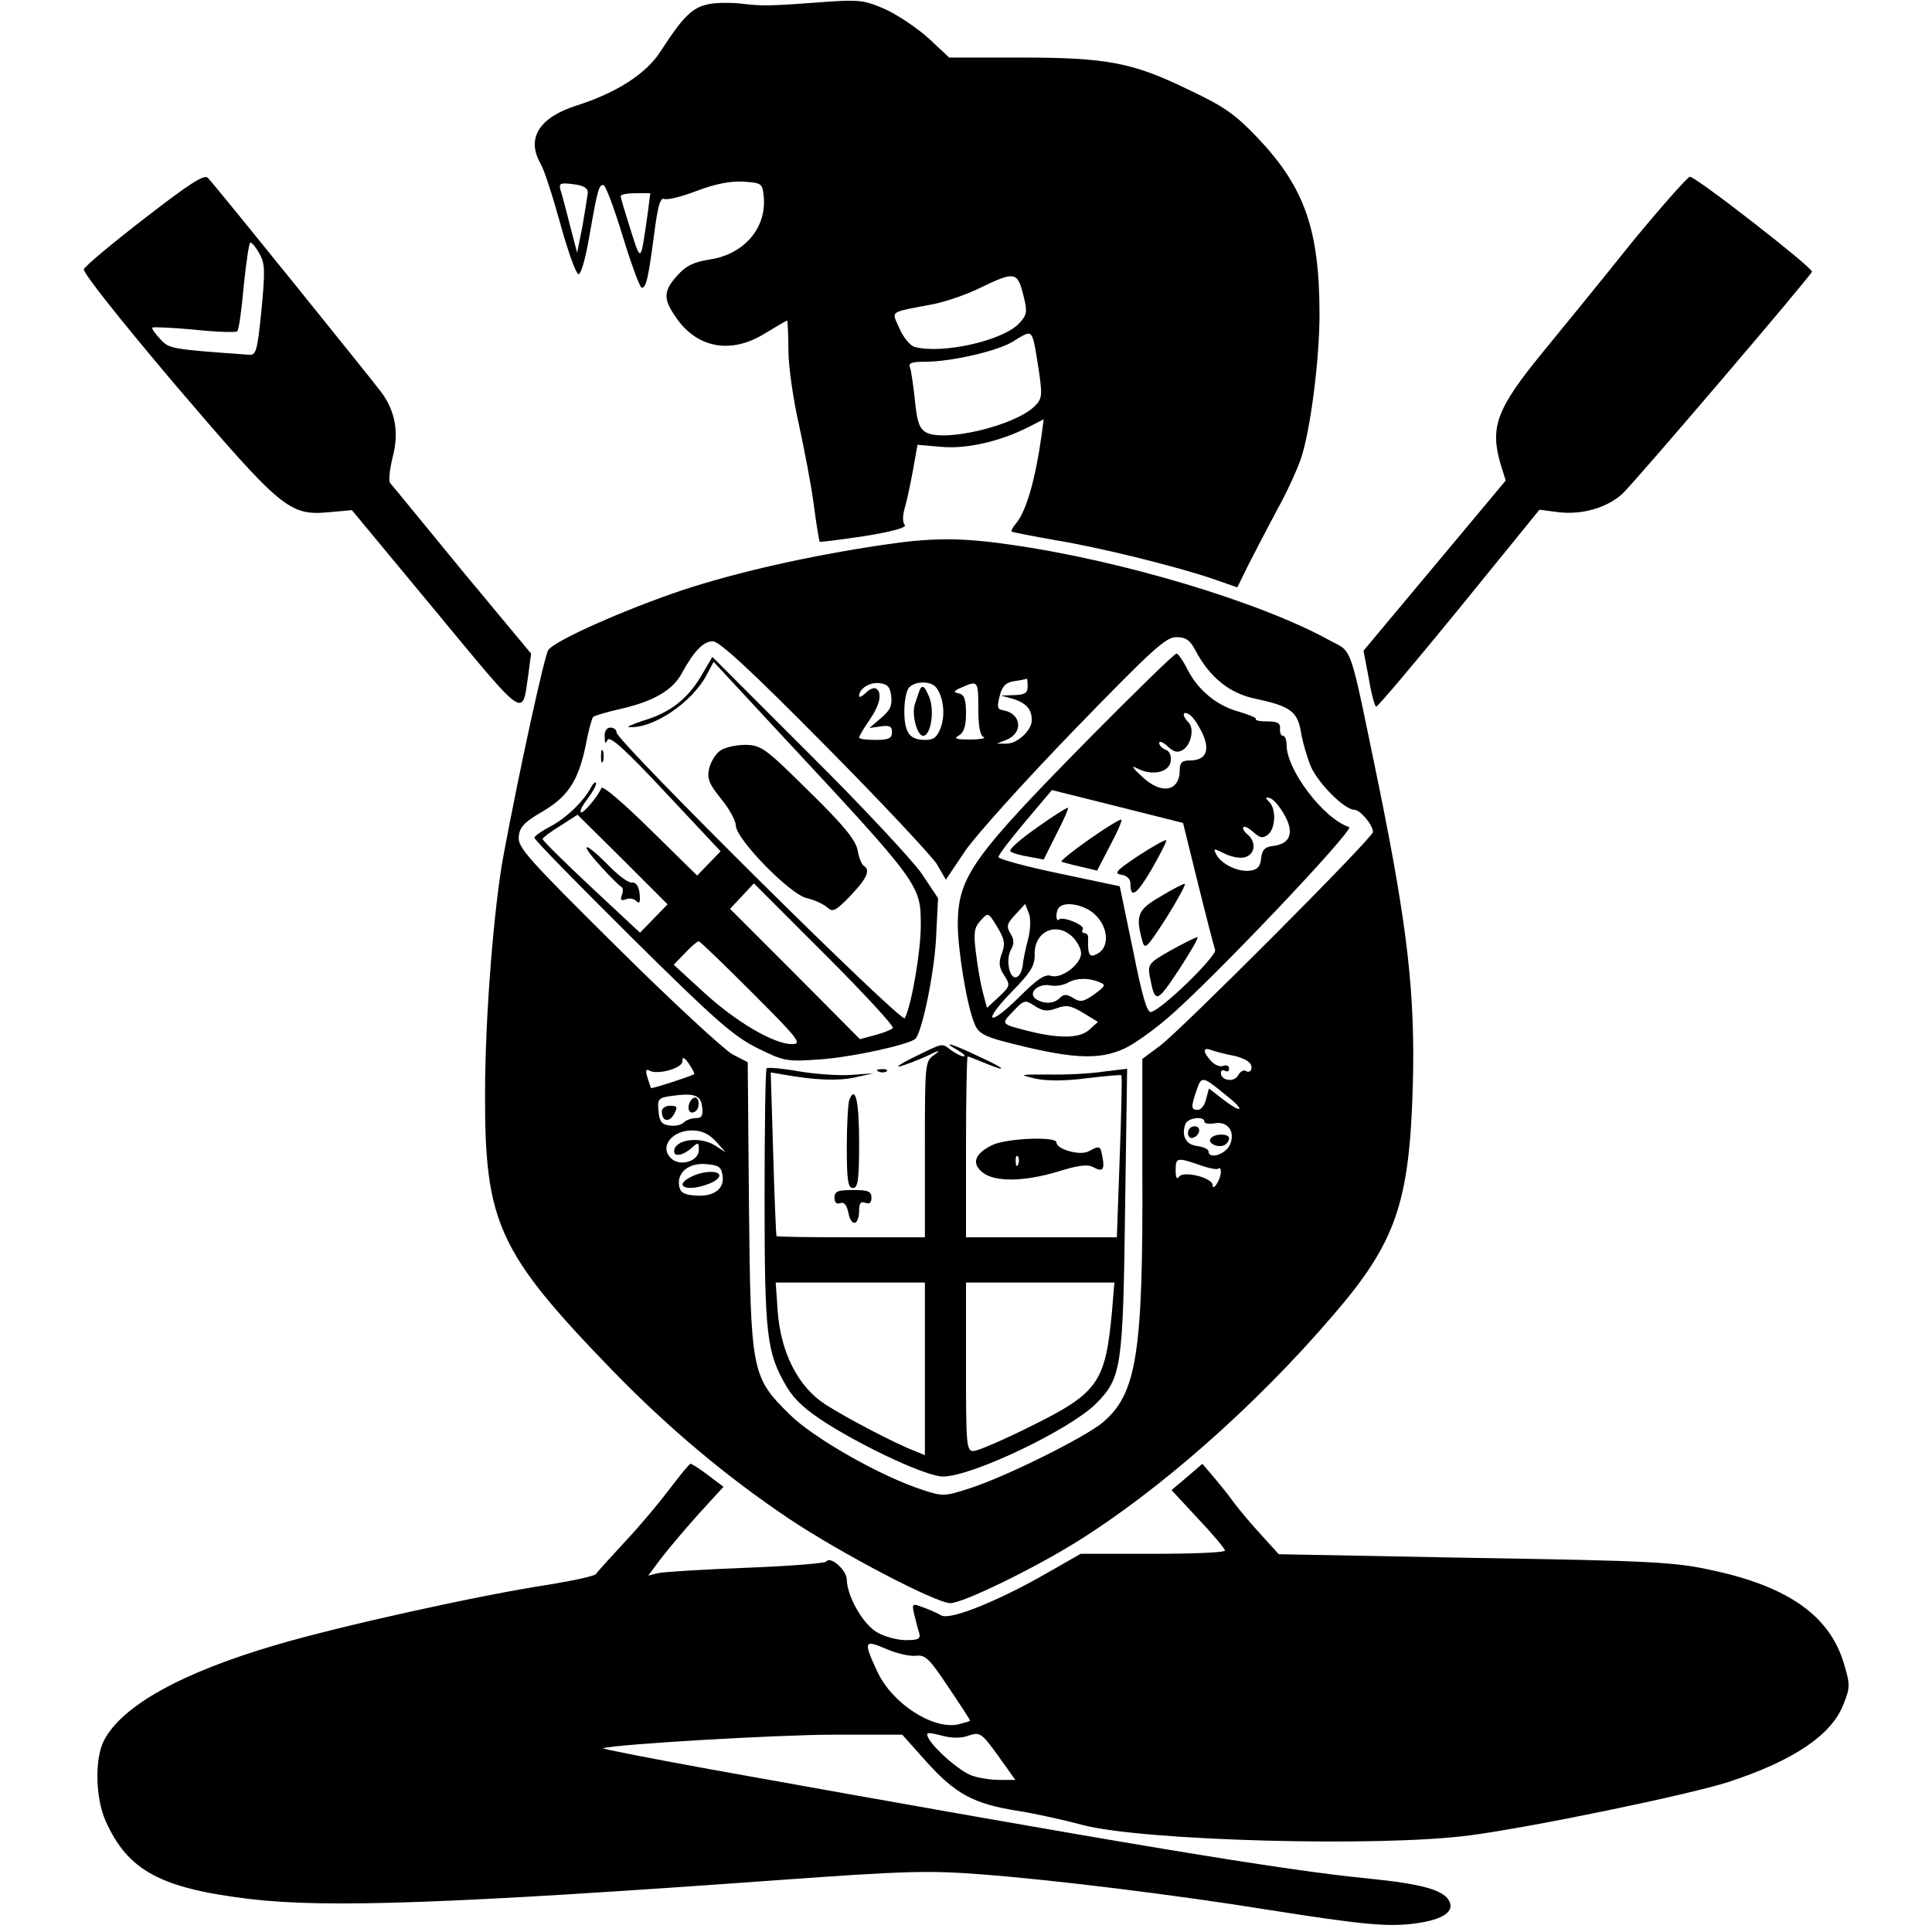
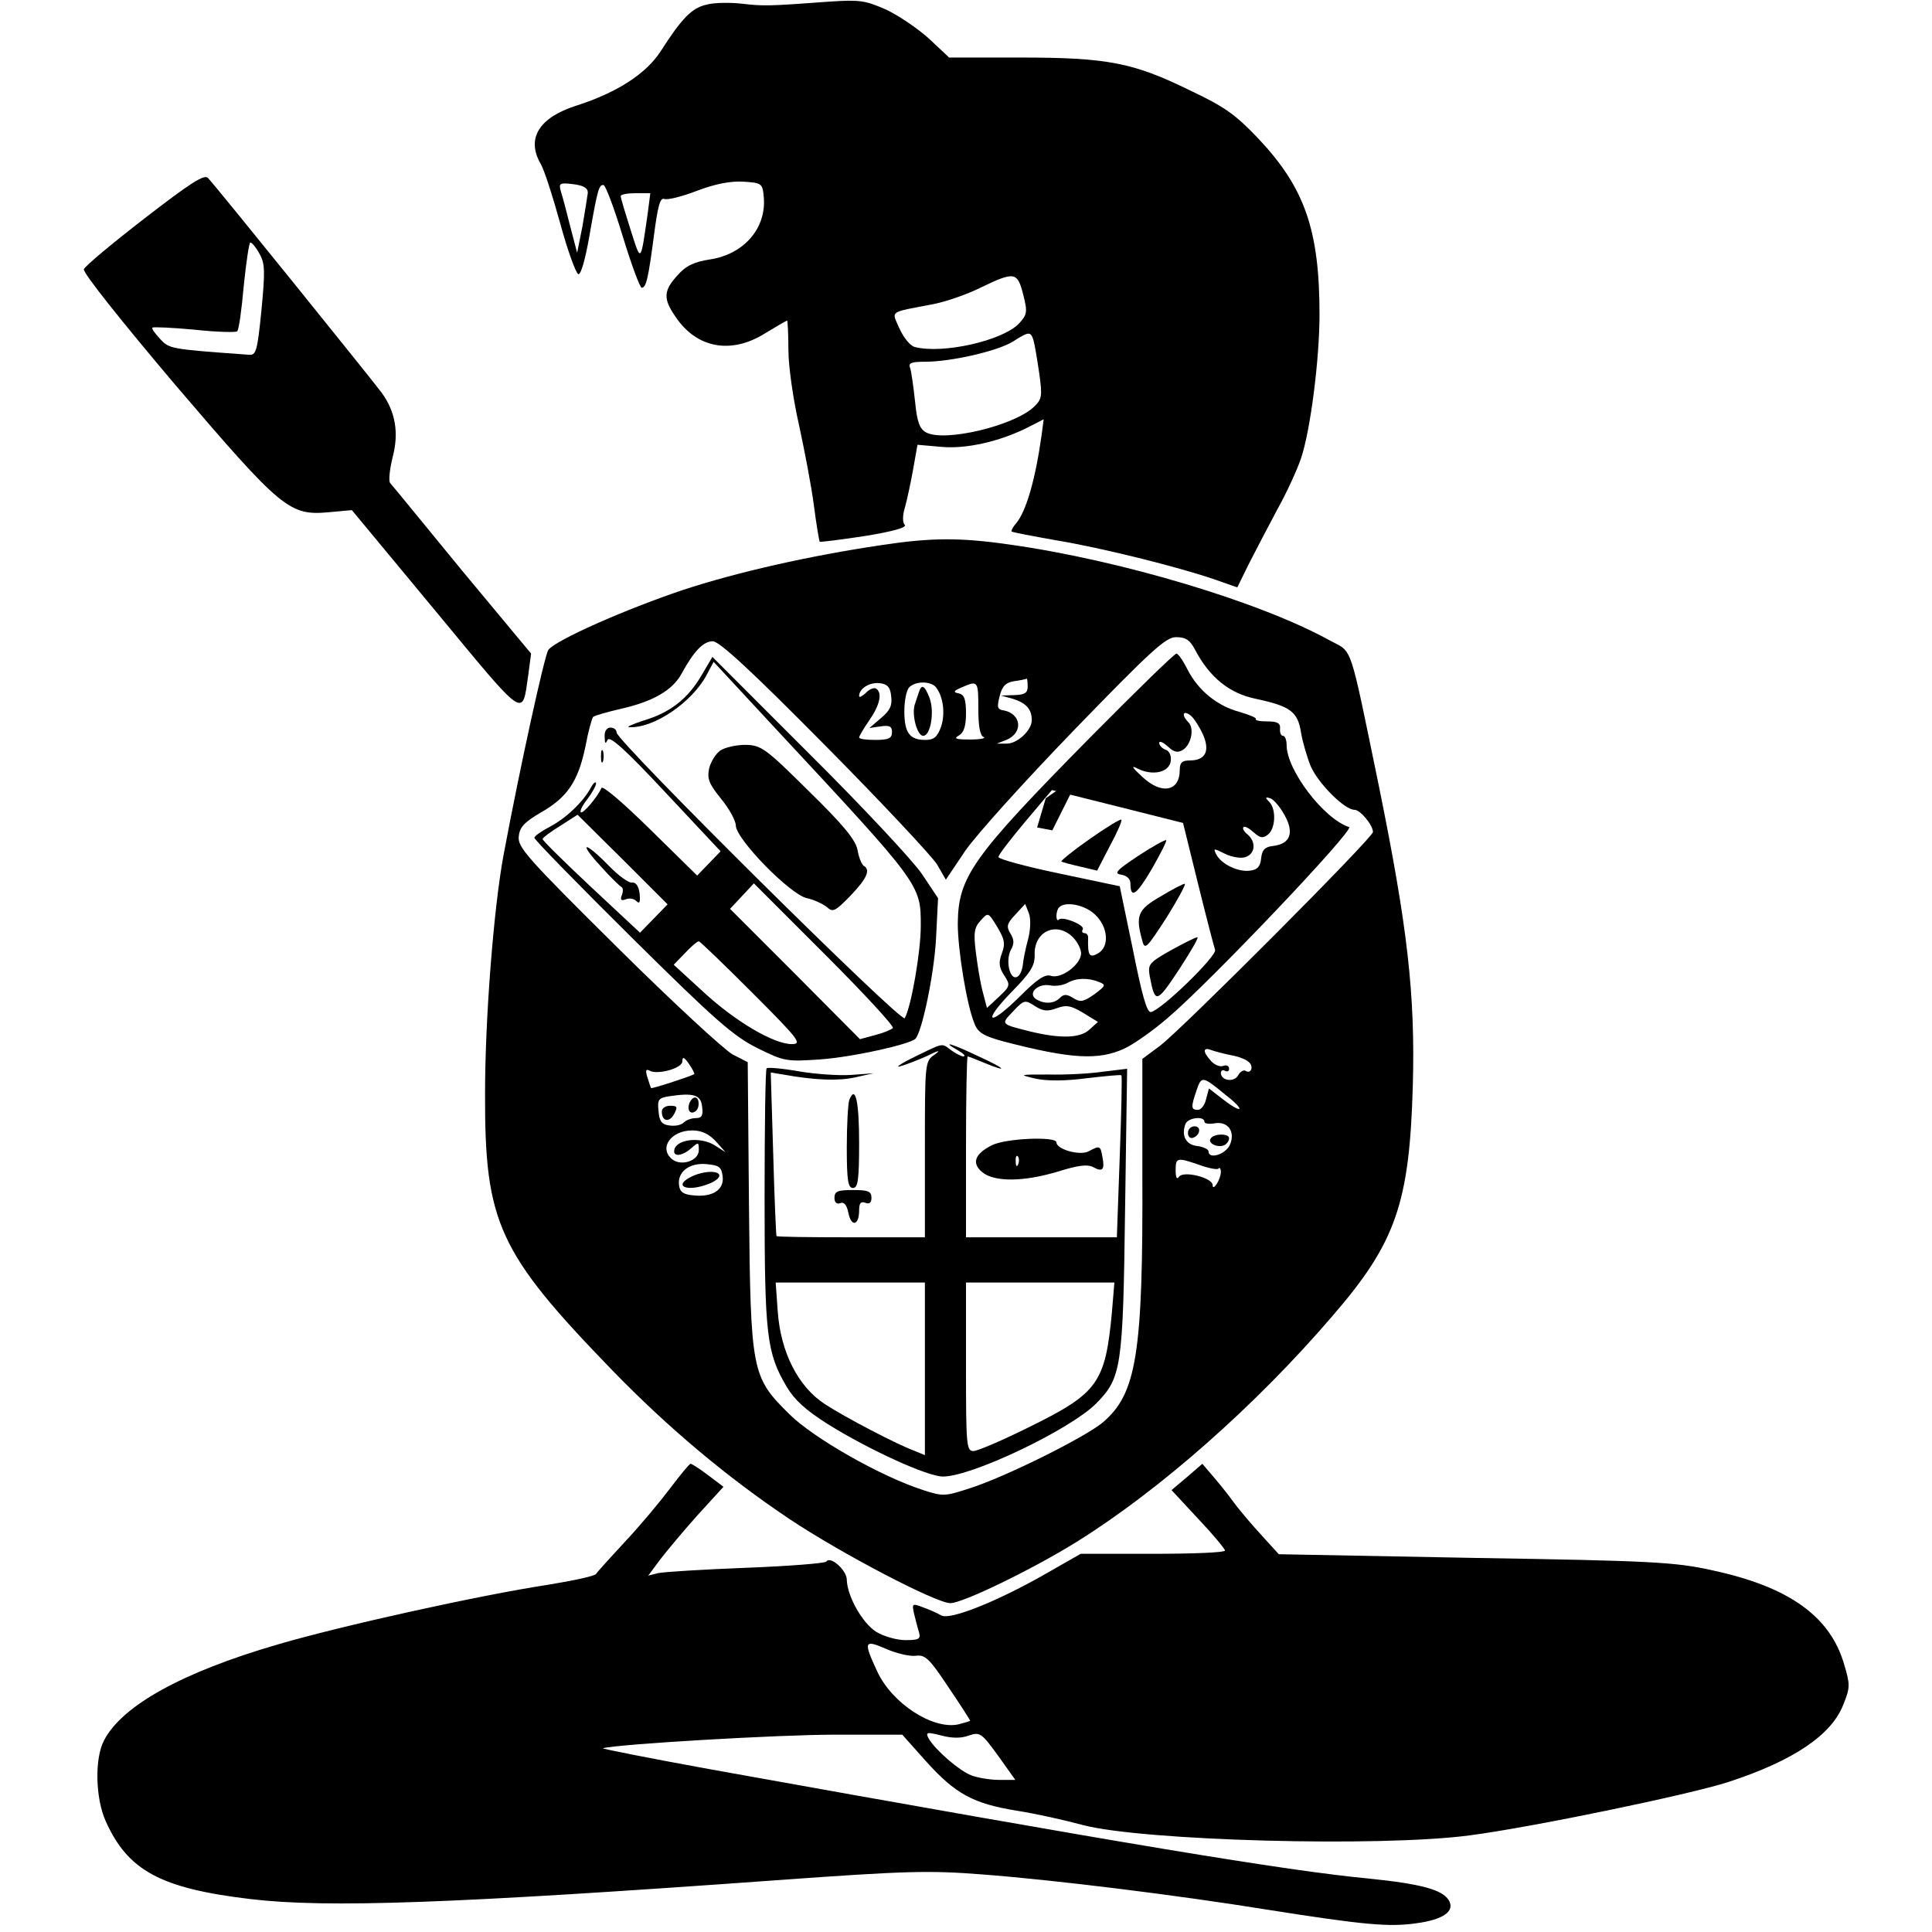
<svg xmlns="http://www.w3.org/2000/svg" version="1.0" width="470pt" height="470pt" viewBox="0 0 470 470" preserveAspectRatio="xMidYMid meet">
  <g transform="translate(0,470) scale(0.1,-0.1)" fill="#000000" stroke="none">
    <path d="M1720 4689 c-37 -8 -61 -33 -113 -114 -35 -54 -105 -100 -205 -132 -91 -29 -122 -80 -87 -141 9 -15 30 -81 48 -146 18 -66 38 -121 44 -123 6 -2 17 36 27 94 20 114 23 123 34 123 5 0 26 -56 47 -125 21 -69 42 -125 46 -125 11 0 16 22 30 128 9 70 15 92 25 88 8 -3 44 6 80 20 45 17 82 24 113 22 44 -3 46 -4 49 -37 7 -75 -47 -139 -130 -152 -40 -6 -60 -16 -80 -39 -34 -37 -35 -57 -5 -100 51 -77 135 -93 218 -41 28 17 52 31 54 31 1 0 3 -33 3 -72 0 -40 12 -122 26 -183 13 -60 30 -148 36 -195 6 -47 13 -86 14 -88 2 -1 51 5 110 14 68 11 103 21 97 27 -5 5 -6 21 0 41 5 17 14 59 20 92 l11 62 57 -5 c61 -6 144 13 213 48 l37 19 -5 -38 c-15 -107 -37 -185 -62 -215 -8 -9 -13 -19 -11 -20 2 -2 50 -11 106 -21 115 -19 298 -65 386 -95 l57 -20 28 57 c16 31 47 91 69 132 23 41 49 98 58 125 23 68 45 241 45 350 0 205 -36 308 -148 427 -56 59 -82 78 -169 119 -137 67 -200 79 -411 79 l-173 0 -48 45 c-26 24 -73 56 -104 71 -52 23 -65 25 -140 20 -147 -11 -161 -11 -212 -5 -27 3 -66 3 -85 -2z m-290 -458 c-1 -9 -7 -45 -13 -81 l-13 -65 -17 65 c-9 36 -19 74 -23 86 -5 18 -2 20 30 16 25 -3 36 -9 36 -21z m146 -48 c-18 -125 -16 -123 -42 -42 -13 41 -24 77 -24 82 0 4 16 7 36 7 l36 0 -6 -47z m913 -199 c11 -43 10 -49 -10 -71 -40 -42 -187 -75 -254 -57 -11 3 -27 23 -37 45 -19 44 -28 38 82 59 31 6 83 24 115 40 83 40 90 39 104 -16z m25 -111 c3 -10 9 -46 14 -80 8 -57 7 -64 -13 -83 -49 -46 -217 -86 -262 -62 -16 9 -22 25 -27 76 -4 36 -9 73 -12 81 -5 12 3 15 37 15 63 0 176 26 213 49 39 25 43 25 50 4z" />
    <path d="M352 4169 c-79 -61 -146 -117 -148 -124 -3 -8 91 -126 223 -282 259 -303 277 -318 374 -309 l55 5 204 -246 c221 -267 210 -260 225 -156 l7 53 -168 202 c-92 112 -170 208 -175 213 -4 6 -1 33 6 62 16 60 7 111 -26 157 -23 31 -402 501 -423 523 -9 10 -44 -13 -154 -98z m279 -86 c14 -24 14 -43 5 -138 -10 -100 -13 -110 -31 -108 -192 14 -193 14 -216 39 -12 13 -21 25 -18 27 2 2 48 0 102 -5 54 -6 101 -7 104 -4 4 3 11 53 16 111 6 58 13 105 16 105 4 0 14 -12 22 -27z" />
-     <path d="M3968 4108 c-72 -90 -169 -209 -215 -265 -113 -138 -129 -182 -102 -274 l12 -38 -173 -207 -173 -207 13 -68 c6 -38 15 -69 18 -68 4 0 95 108 202 239 l195 240 46 -6 c58 -7 119 11 156 45 31 29 456 527 461 540 3 9 -282 231 -297 231 -5 0 -70 -73 -143 -162z" />
    <path d="M2145 3374 c-176 -26 -352 -66 -483 -109 -140 -47 -310 -122 -328 -146 -9 -12 -69 -285 -109 -499 -24 -129 -45 -398 -45 -580 -1 -315 32 -387 310 -674 136 -140 278 -259 430 -361 126 -84 357 -205 392 -205 30 0 201 83 307 149 201 125 435 331 622 549 155 179 188 275 196 562 6 222 -13 385 -82 725 -74 358 -63 326 -120 357 -170 94 -508 195 -777 233 -124 18 -194 17 -313 -1z m763 -256 c35 -66 83 -105 147 -118 84 -18 102 -31 110 -82 4 -24 15 -61 24 -83 19 -42 82 -105 106 -105 14 0 45 -37 45 -54 0 -14 -466 -481 -518 -520 l-43 -32 0 -275 c2 -444 -14 -540 -97 -610 -44 -36 -232 -130 -321 -159 -62 -20 -66 -21 -115 -5 -103 33 -268 127 -326 185 -92 91 -94 102 -98 511 l-3 345 -37 19 c-20 11 -147 128 -280 260 -220 218 -243 244 -240 270 2 23 14 35 53 58 65 37 91 75 109 160 7 38 16 70 19 73 3 3 34 12 69 20 78 18 124 45 146 85 30 55 53 79 76 79 16 0 94 -72 272 -252 138 -139 260 -270 273 -290 l22 -38 47 70 c26 38 145 170 265 294 188 194 223 226 248 226 24 0 34 -7 47 -32z m-408 -88 c0 -16 -7 -20 -32 -21 l-33 -1 29 -8 c32 -10 46 -25 46 -52 0 -25 -36 -58 -62 -57 l-23 0 23 9 c42 17 37 64 -7 72 -15 2 -16 8 -9 35 6 24 15 33 36 36 15 2 28 5 30 6 1 0 2 -8 2 -19z m-332 -24 c3 -22 -3 -35 -25 -53 l-28 -24 28 4 c21 3 27 0 27 -14 0 -15 -8 -19 -40 -19 -22 0 -40 2 -40 6 0 3 11 22 25 42 26 38 32 67 16 77 -5 3 -17 -2 -25 -11 -9 -8 -16 -12 -16 -7 0 18 26 34 50 31 19 -2 26 -10 28 -32z m109 22 c18 -23 23 -65 12 -97 -9 -24 -17 -31 -38 -31 -38 0 -51 17 -51 70 0 25 5 51 12 58 16 16 53 15 65 0z m103 -52 c0 -42 4 -66 13 -69 6 -3 -8 -6 -33 -6 -35 0 -41 2 -27 10 12 7 17 23 17 54 0 33 -4 45 -17 48 -15 3 -14 6 7 15 39 17 40 16 40 -52z m615 -843 c17 -3 36 -10 42 -16 14 -10 7 -31 -7 -22 -5 3 -13 -2 -18 -11 -10 -18 -42 -13 -42 6 0 6 5 8 10 5 6 -3 10 -1 10 5 0 7 -6 10 -14 7 -8 -3 -21 2 -30 12 -21 23 -20 35 2 26 9 -3 31 -9 47 -12z m-1306 -46 c-10 -6 -103 -36 -105 -34 -1 1 -5 13 -9 26 -5 16 -4 21 4 17 19 -12 81 5 81 22 0 12 4 11 16 -6 9 -13 14 -24 13 -25z m1293 -51 c48 -37 42 -48 -6 -11 l-35 27 -7 -26 c-3 -14 -12 -26 -20 -26 -17 0 -17 7 -3 48 12 35 14 35 71 -12z m-1274 -28 c3 -22 -1 -28 -15 -28 -11 0 -24 -5 -30 -11 -6 -6 -21 -9 -34 -7 -19 2 -25 10 -27 35 -3 28 0 32 25 36 60 9 78 4 81 -25z m1222 -37 c0 -4 10 -6 23 -4 34 7 53 -20 39 -52 -11 -24 -52 -36 -52 -16 0 5 -12 11 -27 13 -28 3 -40 25 -29 54 6 15 46 20 46 5z m-1189 -47 l24 -27 -25 16 c-37 24 -100 15 -100 -14 0 -14 22 -10 42 8 17 15 18 15 18 -5 0 -26 -43 -40 -65 -22 -33 27 -3 70 49 70 22 0 40 -8 57 -26z m1177 -58 c22 -8 43 -12 46 -9 3 4 6 0 6 -8 0 -18 -20 -49 -20 -32 0 18 -72 36 -82 20 -5 -7 -8 -2 -8 16 0 31 3 32 58 13z m-1160 -28 c4 -32 -24 -51 -71 -46 -24 2 -33 8 -35 24 -5 33 25 56 67 52 31 -3 36 -7 39 -30z" />
    <path d="M2654 2908 c-289 -293 -323 -341 -324 -455 0 -64 22 -200 41 -244 8 -21 23 -30 72 -43 162 -42 229 -46 292 -17 22 10 69 43 105 74 104 88 457 460 442 465 -62 20 -152 139 -152 199 0 13 -4 23 -9 23 -5 0 -8 8 -7 18 1 13 -7 17 -31 17 -17 0 -30 2 -28 6 2 3 -16 10 -39 17 -54 14 -101 52 -127 103 -11 22 -23 39 -27 39 -5 0 -98 -91 -208 -202z m273 4 c17 -40 5 -62 -33 -62 -18 0 -24 -5 -24 -23 0 -53 -45 -61 -92 -16 -25 23 -27 28 -10 19 36 -18 76 -9 80 18 2 13 -3 25 -12 28 -9 3 -16 11 -16 17 0 5 9 2 21 -9 15 -14 24 -16 37 -8 20 13 28 52 13 67 -18 18 -13 31 6 16 9 -8 22 -29 30 -47z m-13 -360 c20 -81 39 -154 42 -163 4 -15 -129 -145 -156 -151 -10 -2 -22 42 -44 152 l-32 154 -147 31 c-81 17 -148 35 -148 40 0 6 30 44 65 86 l65 77 160 -40 159 -40 36 -146z m211 165 c24 -43 14 -70 -28 -75 -20 -2 -27 -10 -29 -30 -2 -20 -9 -28 -27 -30 -28 -4 -69 15 -82 39 -8 16 -7 16 21 2 16 -8 39 -12 50 -8 24 8 26 37 5 55 -9 7 -13 15 -10 18 3 3 14 -3 25 -13 16 -14 22 -15 35 -5 18 15 20 61 3 79 -11 11 -10 13 2 9 8 -2 24 -21 35 -41z m-624 -302 c-6 -22 -12 -51 -13 -64 -2 -14 -8 -26 -15 -28 -17 -6 -27 41 -14 66 9 15 8 26 -1 40 -10 17 -9 24 12 46 l24 26 9 -23 c5 -13 4 -40 -2 -63z m163 60 c32 -30 36 -79 6 -95 -20 -11 -24 -4 -23 38 1 6 -3 12 -9 12 -5 0 -7 4 -4 9 7 10 -49 33 -58 24 -3 -4 -6 0 -6 9 0 8 3 18 7 21 15 15 62 6 87 -18z m-227 -95 c-8 -22 -7 -33 6 -53 15 -23 15 -26 -13 -52 l-29 -27 -10 38 c-6 22 -13 65 -17 97 -6 48 -4 61 12 78 18 20 18 20 40 -16 18 -30 20 -41 11 -65z m173 40 c11 -11 20 -29 20 -39 0 -27 -48 -63 -73 -55 -15 5 -34 -8 -78 -52 -75 -74 -91 -62 -17 14 46 47 56 63 55 91 -1 56 54 80 93 41z m64 -109 c17 -7 16 -9 -12 -30 -26 -18 -34 -20 -51 -9 -16 10 -23 10 -33 0 -14 -14 -37 -15 -57 -3 -22 14 3 39 33 34 13 -3 32 0 43 6 21 12 50 13 77 2z m-104 -64 c24 9 35 7 65 -11 l36 -22 -21 -19 c-23 -21 -71 -22 -145 -4 -71 18 -71 17 -40 49 26 28 29 28 52 13 20 -13 31 -14 53 -6z" />
-     <path d="M2523 2687 c-40 -28 -70 -54 -65 -58 4 -4 24 -10 44 -13 l37 -7 31 62 c17 33 30 62 28 64 -2 1 -36 -20 -75 -48z" />
+     <path d="M2523 2687 l37 -7 31 62 c17 33 30 62 28 64 -2 1 -36 -20 -75 -48z" />
    <path d="M2651 2659 c-40 -28 -71 -53 -69 -55 2 -1 22 -7 45 -12 l42 -10 31 60 c18 33 30 61 28 64 -3 2 -37 -19 -77 -47z" />
    <path d="M2769 2618 c-54 -36 -60 -43 -41 -46 13 -2 22 -10 22 -21 0 -39 15 -28 52 35 21 37 37 68 35 70 -2 2 -33 -15 -68 -38z" />
    <path d="M2823 2519 c-56 -32 -61 -47 -44 -108 6 -23 11 -17 59 57 28 45 48 82 44 82 -4 0 -31 -14 -59 -31z" />
    <path d="M2848 2388 c-53 -30 -56 -34 -51 -63 13 -67 16 -67 71 16 28 43 49 79 45 79 -5 0 -34 -15 -65 -32z" />
    <path d="M1706 3056 c-33 -56 -76 -90 -141 -109 -27 -9 -43 -16 -34 -16 60 -3 153 61 188 127 l17 32 154 -166 c351 -377 350 -376 350 -476 0 -63 -23 -196 -39 -225 -7 -14 -701 674 -701 695 0 7 -7 12 -15 12 -9 0 -15 -9 -14 -22 0 -17 2 -19 7 -8 5 11 43 -23 141 -128 l134 -143 -29 -30 -28 -29 -114 112 c-64 63 -116 108 -119 101 -8 -20 -45 -64 -50 -59 -3 3 4 17 16 32 11 15 21 32 21 38 0 6 -6 2 -12 -9 -19 -36 -62 -76 -100 -96 -21 -11 -38 -23 -38 -27 0 -5 107 -114 238 -244 204 -202 247 -239 305 -268 65 -32 70 -33 155 -27 78 6 214 36 229 50 16 17 45 155 50 242 l5 100 -40 60 c-23 33 -146 165 -275 293 l-234 234 -27 -46z m-115 -590 l-34 -35 -119 111 c-65 61 -118 113 -118 117 0 3 20 18 43 32 l42 27 110 -109 109 -109 -33 -34z m581 -267 c-4 -4 -23 -12 -43 -17 l-37 -10 -158 159 -158 158 29 31 29 31 173 -173 c95 -95 169 -175 165 -179z m-342 86 c115 -115 122 -125 96 -125 -43 0 -136 54 -215 127 l-72 66 27 28 c15 16 30 29 34 29 3 0 61 -56 130 -125z" />
    <path d="M1461 2593 c24 -27 47 -49 51 -51 4 -2 4 -11 1 -19 -5 -12 -2 -15 9 -11 9 4 20 2 26 -4 8 -8 10 -3 8 18 -2 18 -9 28 -18 27 -8 -2 -34 17 -58 42 -59 60 -74 58 -19 -2z" />
    <path d="M1752 2874 c-11 -8 -23 -27 -27 -44 -5 -25 0 -37 29 -73 20 -24 36 -54 36 -65 0 -33 133 -169 173 -177 18 -4 39 -14 49 -22 14 -13 20 -10 57 28 41 43 49 63 32 73 -5 3 -12 21 -15 39 -5 24 -34 60 -119 143 -105 104 -115 111 -153 112 -23 0 -50 -6 -62 -14z" />
    <path d="M1462 2860 c0 -14 2 -19 5 -12 2 6 2 18 0 25 -3 6 -5 1 -5 -13z" />
    <path d="M2225 2129 c-33 -16 -49 -27 -35 -23 14 4 43 15 65 25 30 15 35 15 18 3 -23 -16 -23 -20 -23 -230 l0 -214 -180 0 c-99 0 -181 1 -181 3 -1 1 -5 91 -8 200 l-6 198 30 -5 c78 -14 134 -16 175 -7 l45 10 -55 -4 c-30 -2 -88 2 -128 9 -40 7 -75 10 -77 7 -3 -2 -5 -144 -5 -315 0 -336 5 -377 54 -460 19 -32 47 -57 99 -90 101 -63 243 -128 281 -128 70 0 307 113 372 177 62 63 66 85 71 473 l5 342 -58 -7 c-33 -5 -93 -8 -134 -7 -71 0 -73 0 -31 -10 28 -6 72 -6 125 1 44 5 82 9 84 7 2 -1 0 -90 -4 -198 l-7 -196 -183 0 -184 0 0 220 c0 121 2 220 4 220 2 0 20 -7 39 -15 63 -26 54 -15 -12 15 -67 32 -93 39 -51 15 14 -8 20 -14 14 -15 -5 0 -19 7 -30 15 -24 18 -17 19 -89 -16z m25 -759 l0 -210 -24 10 c-44 16 -170 82 -219 114 -65 42 -108 126 -115 226 l-5 70 182 0 181 0 0 -210z m455 138 c-16 -172 -34 -197 -198 -278 -66 -33 -129 -60 -139 -60 -17 0 -18 15 -18 205 l0 205 181 0 180 0 -6 -72z" />
-     <path d="M2138 2093 c7 -3 16 -2 19 1 4 3 -2 6 -13 5 -11 0 -14 -3 -6 -6z" />
    <path d="M2066 2024 c-3 -9 -6 -60 -6 -115 0 -81 3 -99 15 -99 12 0 15 19 15 109 0 102 -9 143 -24 105z" />
    <path d="M2413 1914 c-42 -21 -50 -44 -23 -66 30 -24 101 -23 184 2 48 15 71 18 85 11 23 -13 29 -7 23 24 -5 28 -6 29 -34 14 -21 -11 -78 5 -78 22 0 15 -123 10 -157 -7z m64 -46 c-3 -8 -6 -5 -6 6 -1 11 2 17 5 13 3 -3 4 -12 1 -19z" />
    <path d="M2030 1786 c0 -11 5 -16 14 -13 9 4 16 -4 20 -24 7 -35 26 -30 26 6 0 18 4 23 15 19 10 -4 15 0 15 12 0 16 -8 19 -45 19 -37 0 -45 -3 -45 -19z" />
    <path d="M2235 3015 c-3 -8 -7 -22 -10 -30 -7 -25 6 -75 21 -75 18 0 28 59 15 93 -12 30 -19 34 -26 12z" />
    <path d="M1677 2016 c-6 -16 2 -28 14 -20 12 7 11 34 0 34 -5 0 -11 -6 -14 -14z" />
    <path d="M1610 1996 c0 -24 18 -28 30 -6 9 17 8 20 -10 20 -11 0 -20 -6 -20 -14z" />
    <path d="M2890 1944 c0 -9 5 -14 12 -12 18 6 21 28 4 28 -9 0 -16 -7 -16 -16z" />
    <path d="M2945 1930 c-8 -12 20 -24 35 -15 5 3 10 10 10 16 0 12 -37 12 -45 -1z" />
    <path d="M1683 1838 c-48 -23 -12 -39 41 -18 14 5 26 14 26 20 0 13 -38 12 -67 -2z" />
    <path d="M1630 1079 c-25 -33 -74 -92 -110 -130 -35 -38 -67 -73 -70 -78 -3 -5 -54 -16 -115 -26 -165 -25 -505 -100 -661 -146 -230 -67 -377 -148 -421 -233 -23 -44 -21 -140 4 -196 54 -121 134 -164 353 -190 186 -22 491 -11 1280 46 317 23 371 24 500 14 172 -13 472 -50 695 -86 234 -37 294 -42 359 -33 68 9 97 30 80 57 -16 25 -67 39 -194 52 -201 19 -597 85 -1603 266 -148 27 -265 50 -260 51 34 10 427 33 562 33 l166 0 58 -65 c71 -79 115 -103 221 -120 45 -7 117 -23 161 -35 146 -38 720 -54 940 -25 153 20 534 99 630 130 159 52 252 115 280 190 16 40 16 47 1 97 -34 116 -134 188 -321 228 -90 20 -147 23 -577 30 l-477 9 -41 45 c-22 24 -54 61 -70 83 -15 21 -39 50 -52 65 l-23 27 -37 -32 -38 -32 65 -70 c36 -38 65 -73 65 -77 0 -5 -79 -8 -175 -8 l-176 0 -77 -44 c-121 -70 -240 -118 -262 -106 -10 6 -31 15 -45 20 -26 10 -27 9 -21 -17 4 -16 9 -36 12 -45 4 -15 -1 -18 -33 -18 -21 0 -53 9 -71 20 -34 21 -71 87 -72 127 0 23 -40 59 -50 44 -3 -4 -90 -11 -195 -15 -104 -4 -201 -10 -214 -13 l-24 -6 29 39 c16 21 57 70 91 108 l63 69 -37 28 c-21 16 -40 28 -43 28 -3 0 -25 -27 -50 -60z m598 -407 c23 3 33 -7 79 -76 29 -43 53 -80 53 -82 0 -1 -13 -5 -29 -9 -62 -13 -161 51 -197 129 -34 73 -32 78 21 55 25 -11 58 -19 73 -17z m129 -194 c27 9 31 6 71 -49 l42 -59 -39 0 c-22 0 -52 5 -68 11 -29 11 -88 62 -104 90 -8 15 -4 16 31 7 26 -7 49 -7 67 0z" />
  </g>
</svg>